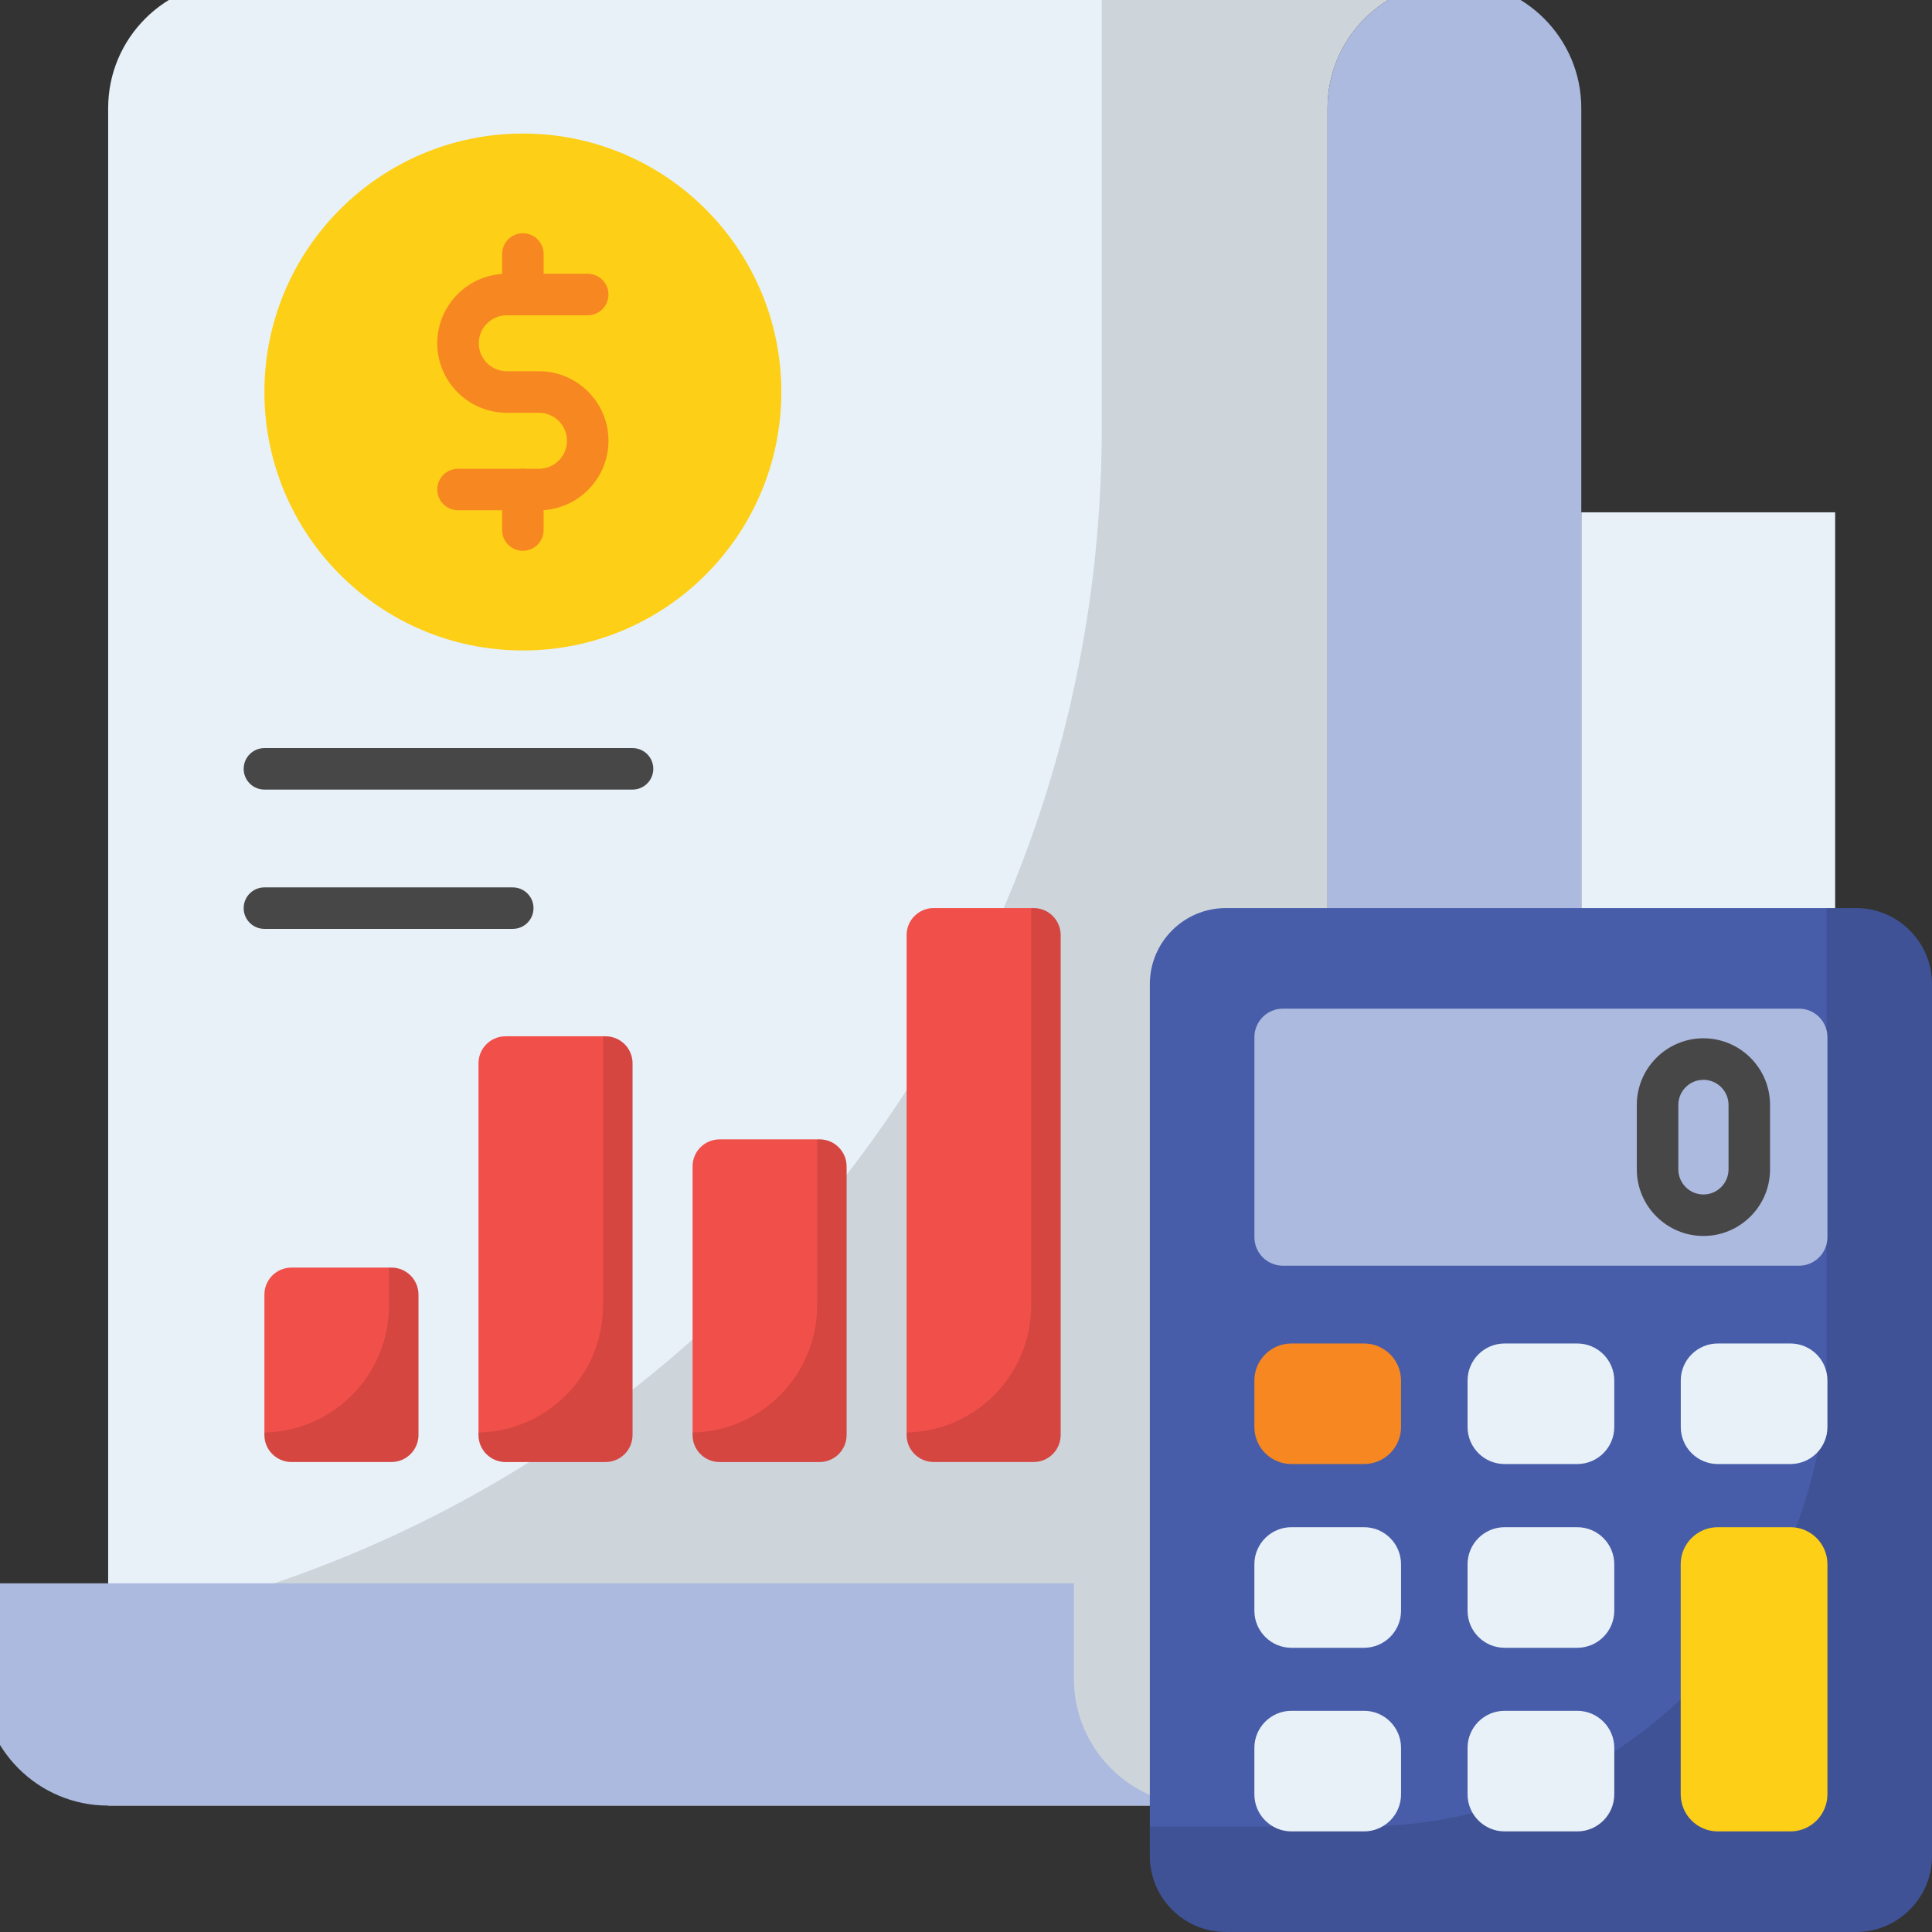
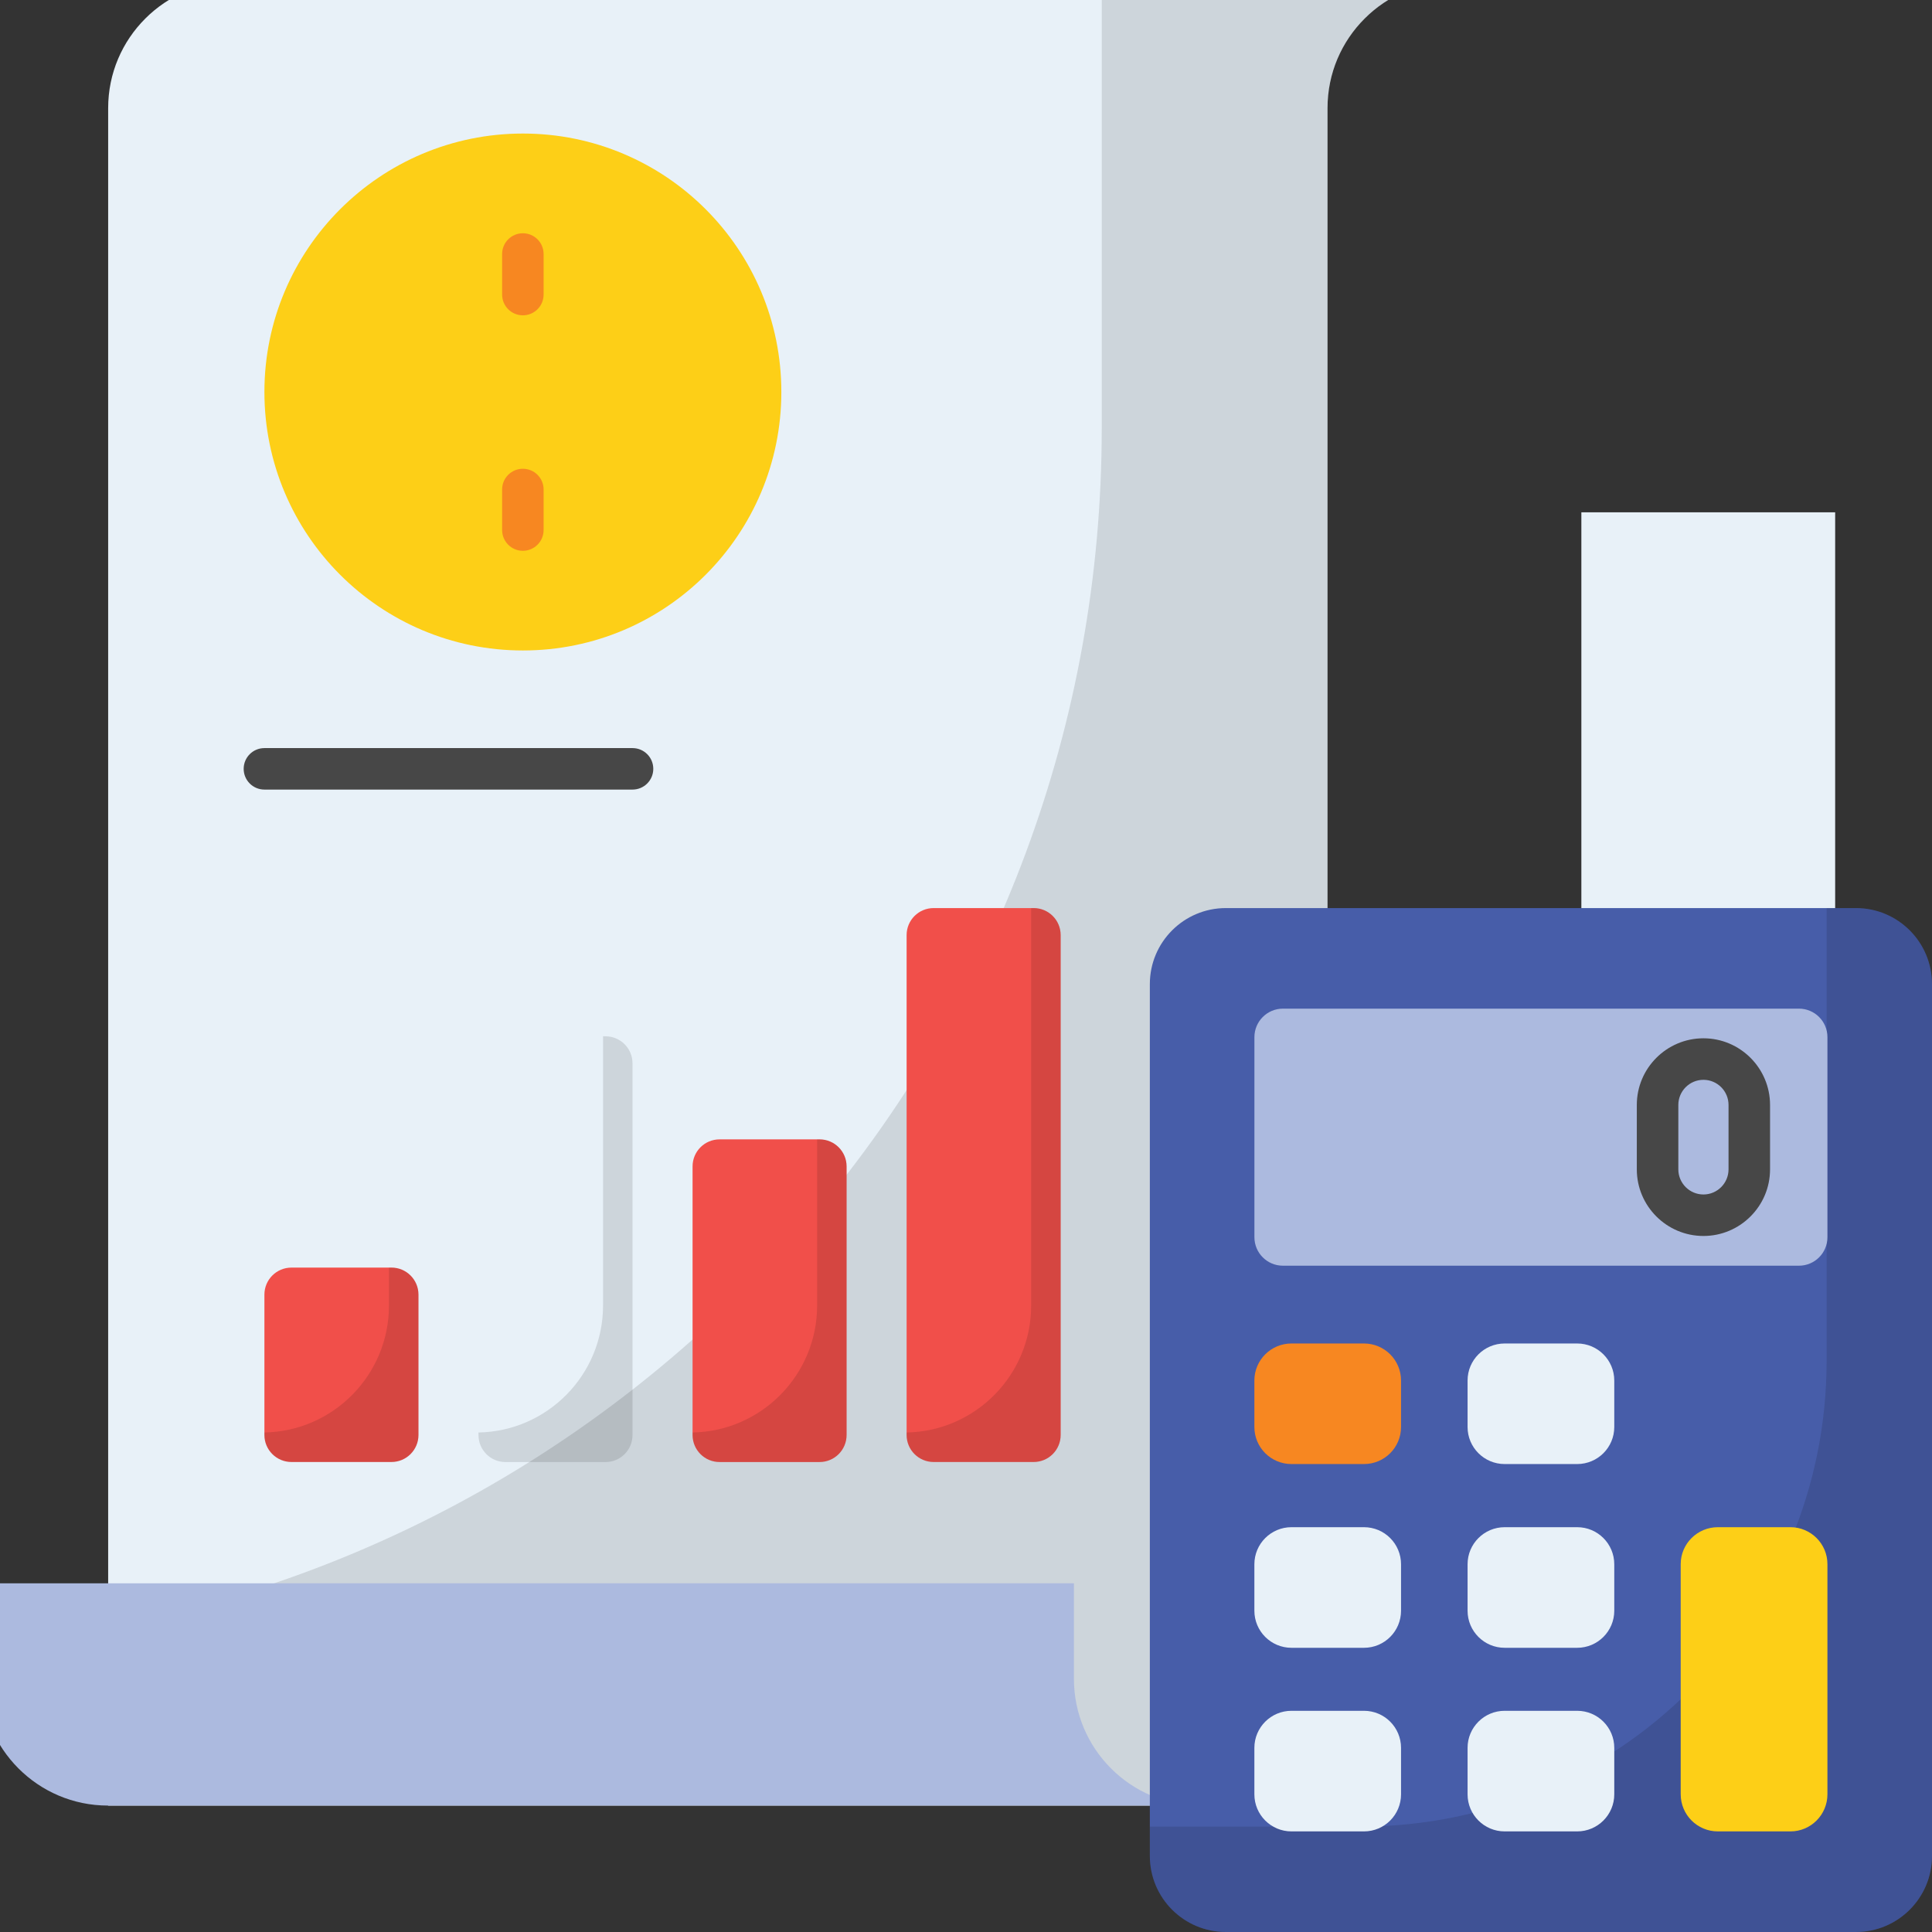
<svg xmlns="http://www.w3.org/2000/svg" width="57" height="57" viewBox="0 0 57 57" fill="none">
  <rect x="0" y="0" width="57" height="57" fill="#333333" stroke="none" />
  <g clip-path="url(#clip0_70_322)">
    <path d="M42.913 -0.549C41.878 -0.549 40.941 -0.133 40.262 0.547C39.582 1.226 39.166 2.157 39.166 3.191V49.531C39.166 50.045 39.062 50.541 38.872 50.988C38.78 51.208 38.664 51.422 38.529 51.619C38.462 51.723 38.394 51.814 38.315 51.906C38.241 52.004 38.162 52.09 38.076 52.175H38.07C37.39 52.855 36.454 53.271 35.419 53.271H3.191V3.191C3.191 2.157 3.608 1.226 4.287 0.547C4.967 -0.133 5.903 -0.549 6.938 -0.549L42.913 -0.549Z" fill="#E8F1F8" />
    <path opacity="0.12" d="M42.913 -0.549C41.878 -0.549 40.941 -0.133 40.262 0.547C39.582 1.226 39.166 2.157 39.166 3.191V49.531C39.166 50.045 39.062 50.541 38.872 50.988C38.78 51.208 38.664 51.423 38.529 51.618C38.462 51.722 38.394 51.814 38.315 51.906C38.241 52.004 38.162 52.09 38.076 52.176H38.07C37.39 52.855 36.454 53.272 35.419 53.272H3.191V47.994C19.875 44.872 32.505 30.227 32.505 12.638V-0.549H42.913Z" fill="black" />
    <path d="M35.419 53.27H3.185C1.122 53.27 -0.549 51.593 -0.549 49.53V46.713H31.684V49.53C31.684 51.593 33.356 53.27 35.419 53.27Z" fill="#ACBADF" />
-     <path d="M50.4 41.982H39.166V3.191C39.166 2.157 39.582 1.226 40.262 0.547C40.941 -0.133 41.878 -0.549 42.913 -0.549C44.976 -0.549 46.653 1.128 46.653 3.191V38.235C46.653 40.304 48.331 41.982 50.4 41.982Z" fill="#ACBADF" />
    <path d="M46.655 15.115V38.236C46.655 40.304 48.331 41.981 50.399 41.981C52.467 41.981 54.143 40.304 54.143 38.236V15.115H46.655Z" fill="#E8F1F8" />
    <path d="M57 29.034V54.757C57 55.996 55.995 57 54.757 57H36.167C34.929 57 33.924 55.996 33.924 54.757V29.034C33.924 27.795 34.929 26.791 36.167 26.791H54.757C55.995 26.791 57 27.795 57 29.034Z" fill="#475DA9" />
    <path opacity="0.12" d="M57 29.034V54.757C57 55.996 55.996 57 54.757 57H36.167C34.928 57 33.924 55.996 33.924 54.757V53.89H40.14C47.736 53.89 53.891 47.736 53.891 40.143V26.791H54.757C55.996 26.791 57 27.794 57 29.034Z" fill="black" />
    <path d="M53.915 36.501V30.599C53.915 30.135 53.539 29.758 53.074 29.758H37.85C37.386 29.758 37.009 30.135 37.009 30.599V36.501C37.009 36.966 37.386 37.342 37.85 37.342H53.074C53.539 37.342 53.915 36.966 53.915 36.501Z" fill="#ACBADF" />
    <path d="M41.335 40.73V42.101C41.335 42.705 40.846 43.194 40.242 43.194H38.102C37.498 43.194 37.008 42.705 37.008 42.101V40.73C37.008 40.126 37.498 39.637 38.102 39.637H40.242C40.846 39.637 41.335 40.126 41.335 40.73Z" fill="#F78721" />
    <path d="M47.626 40.73V42.101C47.626 42.705 47.136 43.194 46.532 43.194H44.392C43.788 43.194 43.298 42.705 43.298 42.101V40.73C43.298 40.126 43.788 39.637 44.392 39.637H46.532C47.136 39.637 47.626 40.126 47.626 40.73Z" fill="#E8F1F8" />
-     <path d="M53.915 40.73V42.101C53.915 42.705 53.426 43.194 52.822 43.194H50.682C50.078 43.194 49.588 42.705 49.588 42.101V40.73C49.588 40.126 50.078 39.637 50.682 39.637H52.822C53.426 39.637 53.915 40.126 53.915 40.73Z" fill="#E8F1F8" />
    <path d="M41.335 46.151V47.521C41.335 48.125 40.846 48.615 40.242 48.615H38.102C37.498 48.615 37.008 48.125 37.008 47.521V46.151C37.008 45.547 37.498 45.057 38.102 45.057H40.242C40.846 45.057 41.335 45.547 41.335 46.151Z" fill="#E8F1F8" />
    <path d="M47.626 46.151V47.521C47.626 48.125 47.136 48.615 46.532 48.615H44.392C43.788 48.615 43.298 48.125 43.298 47.521V46.151C43.298 45.547 43.788 45.057 44.392 45.057H46.532C47.136 45.057 47.626 45.547 47.626 46.151Z" fill="#E8F1F8" />
    <path d="M41.335 51.567V52.938C41.335 53.542 40.846 54.032 40.242 54.032H38.102C37.498 54.032 37.008 53.542 37.008 52.938V51.567C37.008 50.964 37.498 50.474 38.102 50.474H40.242C40.846 50.474 41.335 50.964 41.335 51.567Z" fill="#E8F1F8" />
    <path d="M47.626 51.567V52.938C47.626 53.542 47.136 54.032 46.532 54.032H44.392C43.788 54.032 43.298 53.542 43.298 52.938V51.567C43.298 50.964 43.788 50.474 44.392 50.474H46.532C47.136 50.474 47.626 50.964 47.626 51.567Z" fill="#E8F1F8" />
    <path d="M53.915 46.147V52.936C53.915 53.542 53.425 54.032 52.825 54.032H50.682C50.076 54.032 49.586 53.542 49.586 52.936V46.147C49.586 45.547 50.076 45.057 50.682 45.057H52.825C53.425 45.057 53.915 45.547 53.915 46.147Z" fill="#FDCF17" />
    <path d="M50.257 36.465C49.173 36.465 48.291 35.583 48.291 34.5V32.599C48.291 31.515 49.173 30.633 50.257 30.633C51.34 30.633 52.222 31.515 52.222 32.599V34.5C52.222 35.583 51.34 36.465 50.257 36.465ZM50.257 31.858C49.848 31.858 49.516 32.19 49.516 32.599V34.5C49.516 34.908 49.848 35.241 50.257 35.241C50.665 35.241 50.997 34.908 50.997 34.5V32.599C50.997 32.19 50.665 31.858 50.257 31.858Z" fill="#474747" />
    <path d="M23.052 11.564C23.052 15.777 19.639 19.191 15.428 19.191C11.217 19.191 7.801 15.777 7.801 11.564C7.801 7.353 11.217 3.94 15.428 3.94C19.639 3.94 23.052 7.353 23.052 11.564Z" fill="#FDCF17" />
-     <path d="M15.902 15.054H13.513C13.175 15.054 12.901 14.78 12.901 14.442C12.901 14.104 13.175 13.83 13.513 13.83H15.902C16.357 13.83 16.728 13.459 16.728 13.004C16.728 12.549 16.357 12.178 15.902 12.178H14.951C13.821 12.178 12.901 11.258 12.901 10.128C12.901 8.997 13.821 8.078 14.951 8.078H17.34C17.678 8.078 17.952 8.351 17.952 8.69C17.952 9.028 17.678 9.302 17.34 9.302H14.951C14.496 9.302 14.125 9.673 14.125 10.128C14.125 10.583 14.496 10.953 14.951 10.953H15.902C17.032 10.953 17.952 11.873 17.952 13.004C17.952 14.135 17.032 15.054 15.902 15.054Z" fill="#F78721" />
    <path d="M15.426 16.25C15.088 16.25 14.814 15.976 14.814 15.637V14.442C14.814 14.103 15.088 13.83 15.426 13.83C15.764 13.83 16.038 14.103 16.038 14.442V15.637C16.038 15.976 15.764 16.25 15.426 16.25Z" fill="#F78721" />
    <path d="M15.426 9.303C15.088 9.303 14.814 9.029 14.814 8.69V7.495C14.814 7.156 15.088 6.882 15.426 6.882C15.764 6.882 16.038 7.156 16.038 7.495V8.69C16.038 9.029 15.764 9.303 15.426 9.303Z" fill="#F78721" />
    <path d="M12.346 38.195V42.336C12.346 42.776 11.989 43.133 11.549 43.133H8.599C8.158 43.133 7.801 42.776 7.801 42.336V38.195C7.801 37.754 8.158 37.398 8.599 37.398H11.549C11.989 37.398 12.346 37.754 12.346 38.195Z" fill="#F14F4A" />
    <path opacity="0.12" d="M12.346 38.195V42.337C12.346 42.778 11.989 43.134 11.548 43.134H8.599C8.157 43.134 7.801 42.778 7.801 42.337V42.263C9.837 42.226 11.476 40.562 11.476 38.516V37.398H11.548C11.989 37.398 12.346 37.756 12.346 38.195Z" fill="black" />
-     <path d="M18.662 31.371V42.336C18.662 42.777 18.305 43.134 17.864 43.134H14.914C14.474 43.134 14.117 42.777 14.117 42.336V31.371C14.117 30.931 14.474 30.574 14.914 30.574H17.864C18.305 30.574 18.662 30.931 18.662 31.371Z" fill="#F14F4A" />
    <path opacity="0.12" d="M18.661 31.371V42.338C18.661 42.779 18.305 43.135 17.864 43.135H14.914C14.473 43.135 14.117 42.779 14.117 42.338V42.263C16.152 42.226 17.792 40.562 17.792 38.516V30.574H17.864C18.305 30.574 18.661 30.933 18.661 31.371Z" fill="black" />
    <path d="M24.977 34.412V42.336C24.977 42.777 24.62 43.134 24.18 43.134H21.23C20.789 43.134 20.433 42.777 20.433 42.336V34.412C20.433 33.972 20.789 33.615 21.23 33.615H24.18C24.62 33.615 24.977 33.972 24.977 34.412Z" fill="#F14F4A" />
    <path opacity="0.12" d="M24.977 34.412V42.338C24.977 42.779 24.62 43.135 24.179 43.135H21.23C20.789 43.135 20.433 42.779 20.433 42.338V42.263C22.468 42.226 24.108 40.562 24.108 38.516V33.615H24.179C24.62 33.615 24.977 33.974 24.977 34.412Z" fill="black" />
    <path d="M31.293 27.588V42.336C31.293 42.776 30.936 43.133 30.496 43.133H27.545C27.105 43.133 26.748 42.776 26.748 42.336V27.588C26.748 27.147 27.105 26.791 27.545 26.791H30.496C30.936 26.791 31.293 27.147 31.293 27.588Z" fill="#F14F4A" />
    <path opacity="0.12" d="M31.292 27.588V42.337C31.292 42.778 30.936 43.135 30.495 43.135H27.545C27.104 43.135 26.748 42.778 26.748 42.337V42.263C28.784 42.226 30.423 40.562 30.423 38.516V26.791H30.495C30.936 26.791 31.292 27.149 31.292 27.588Z" fill="black" />
    <path d="M18.662 23.295H7.801C7.463 23.295 7.189 23.021 7.189 22.683C7.189 22.345 7.463 22.071 7.801 22.071H18.662C19 22.071 19.274 22.345 19.274 22.683C19.274 23.021 19 23.295 18.662 23.295Z" fill="#474747" />
-     <path d="M15.128 27.405H7.801C7.463 27.405 7.189 27.131 7.189 26.793C7.189 26.454 7.463 26.181 7.801 26.181H15.128C15.466 26.181 15.74 26.454 15.74 26.793C15.74 27.131 15.466 27.405 15.128 27.405Z" fill="#474747" />
  </g>
  <defs>
    <clipPath id="clip0_70_322">
      <rect width="57" height="57" fill="white" />
    </clipPath>
  </defs>
</svg>